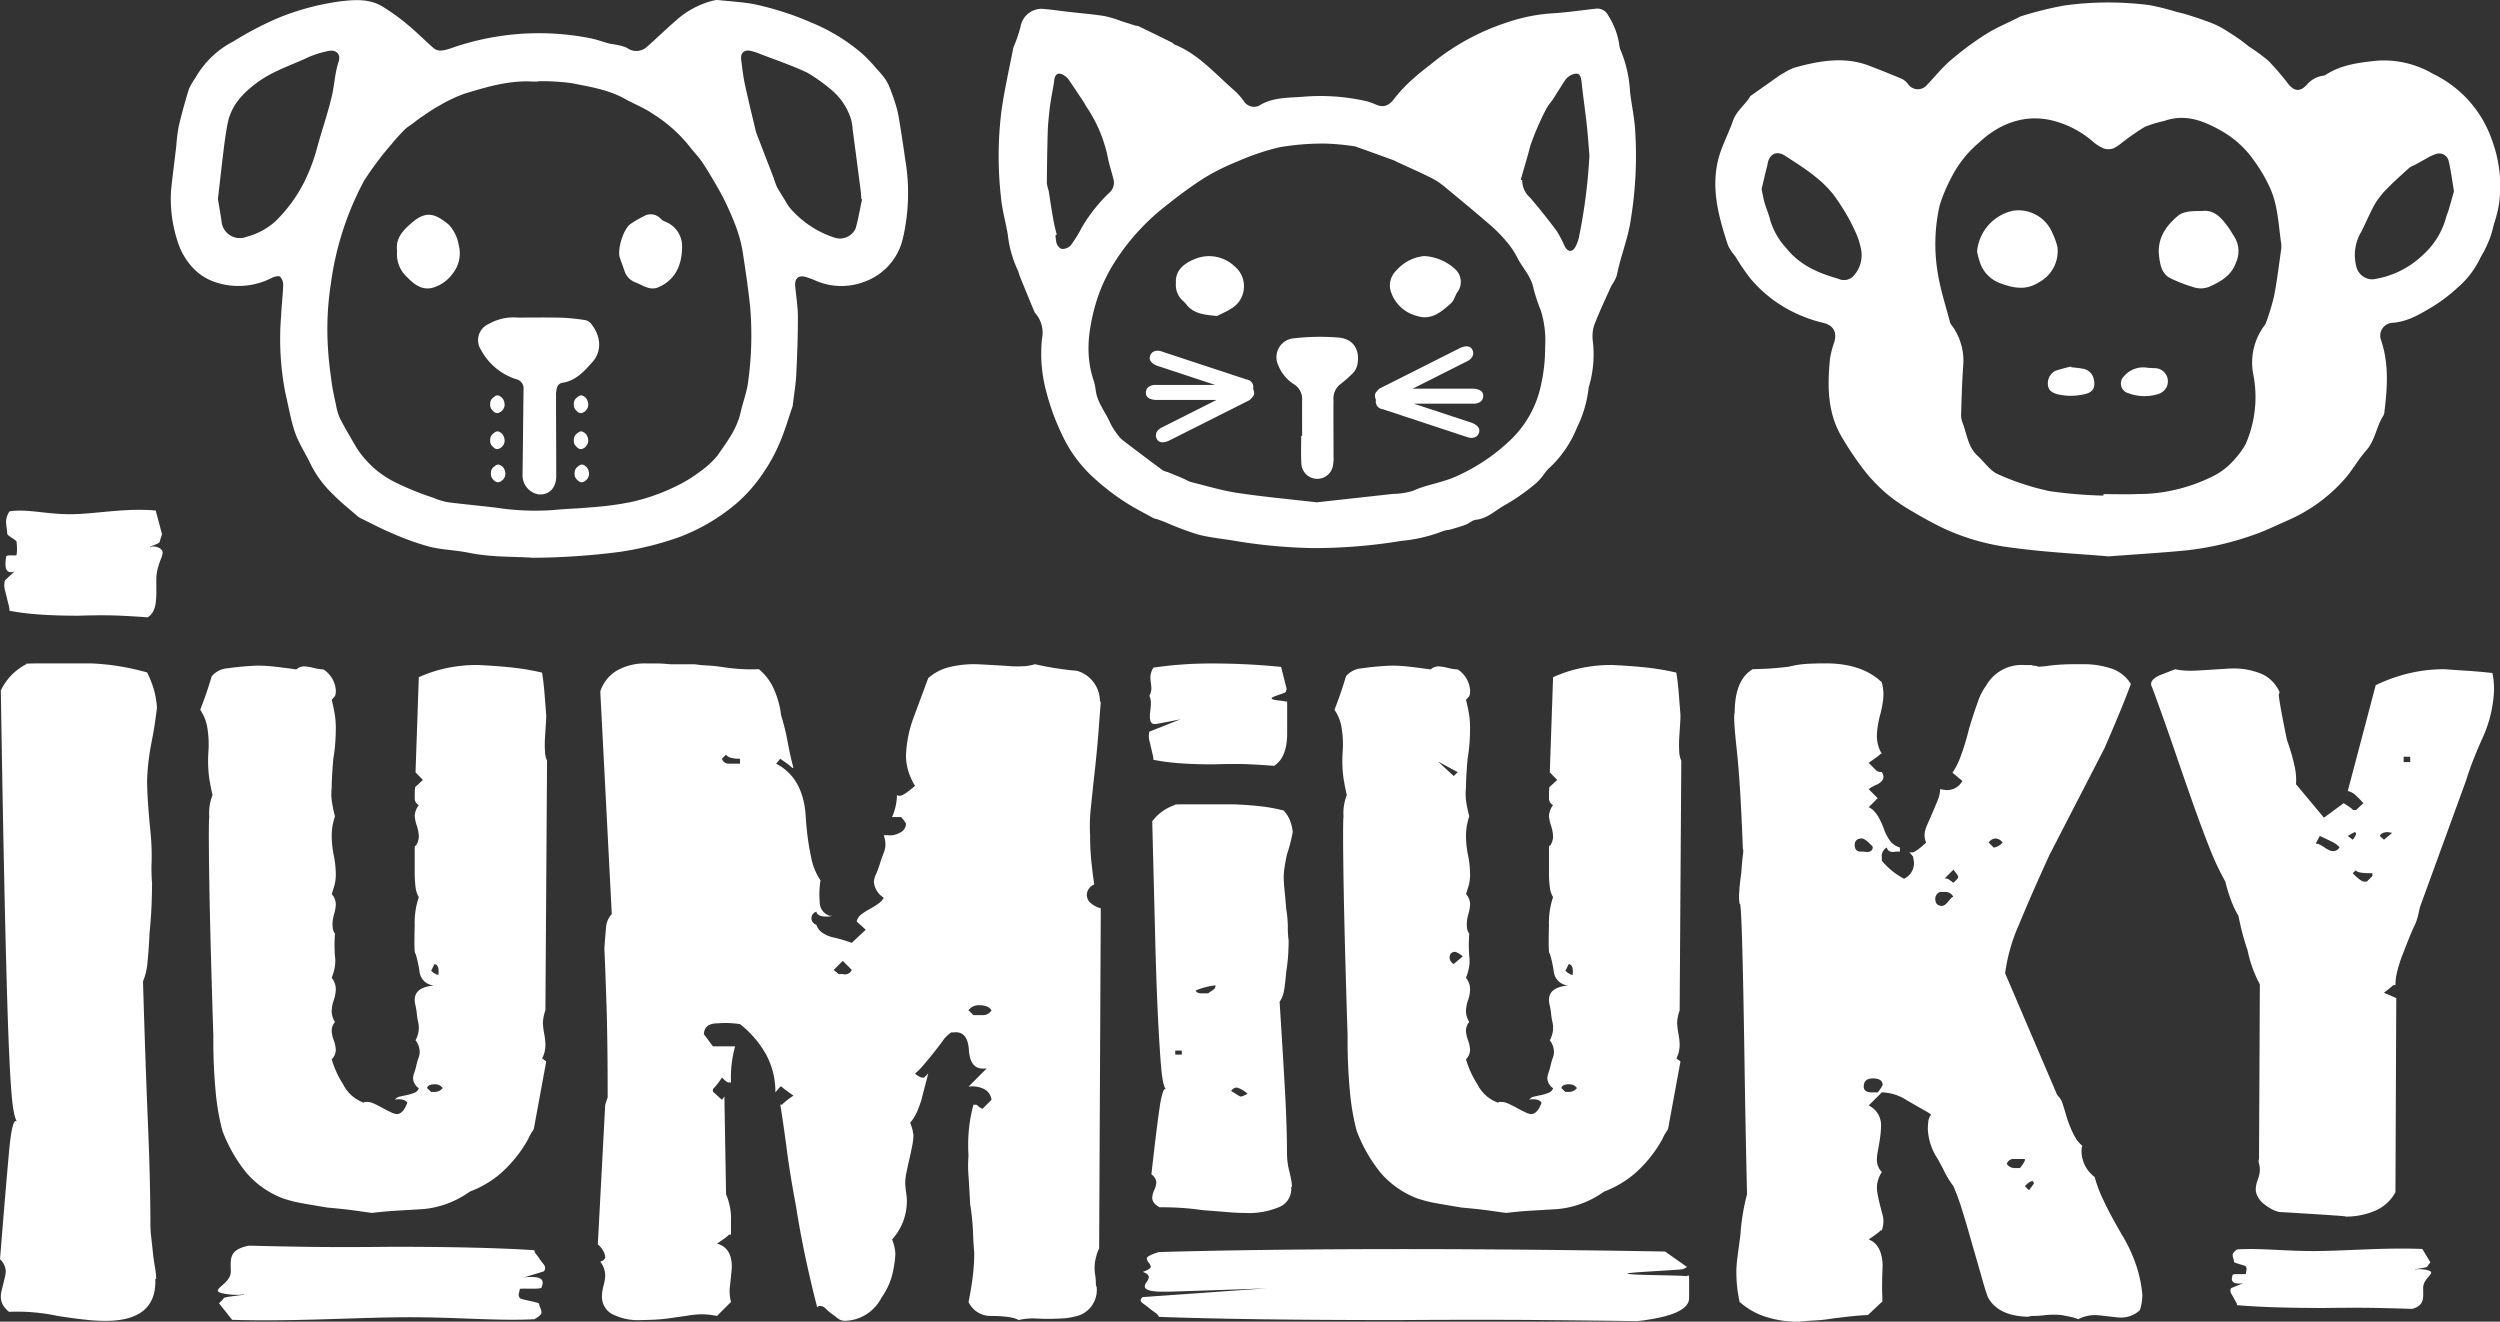
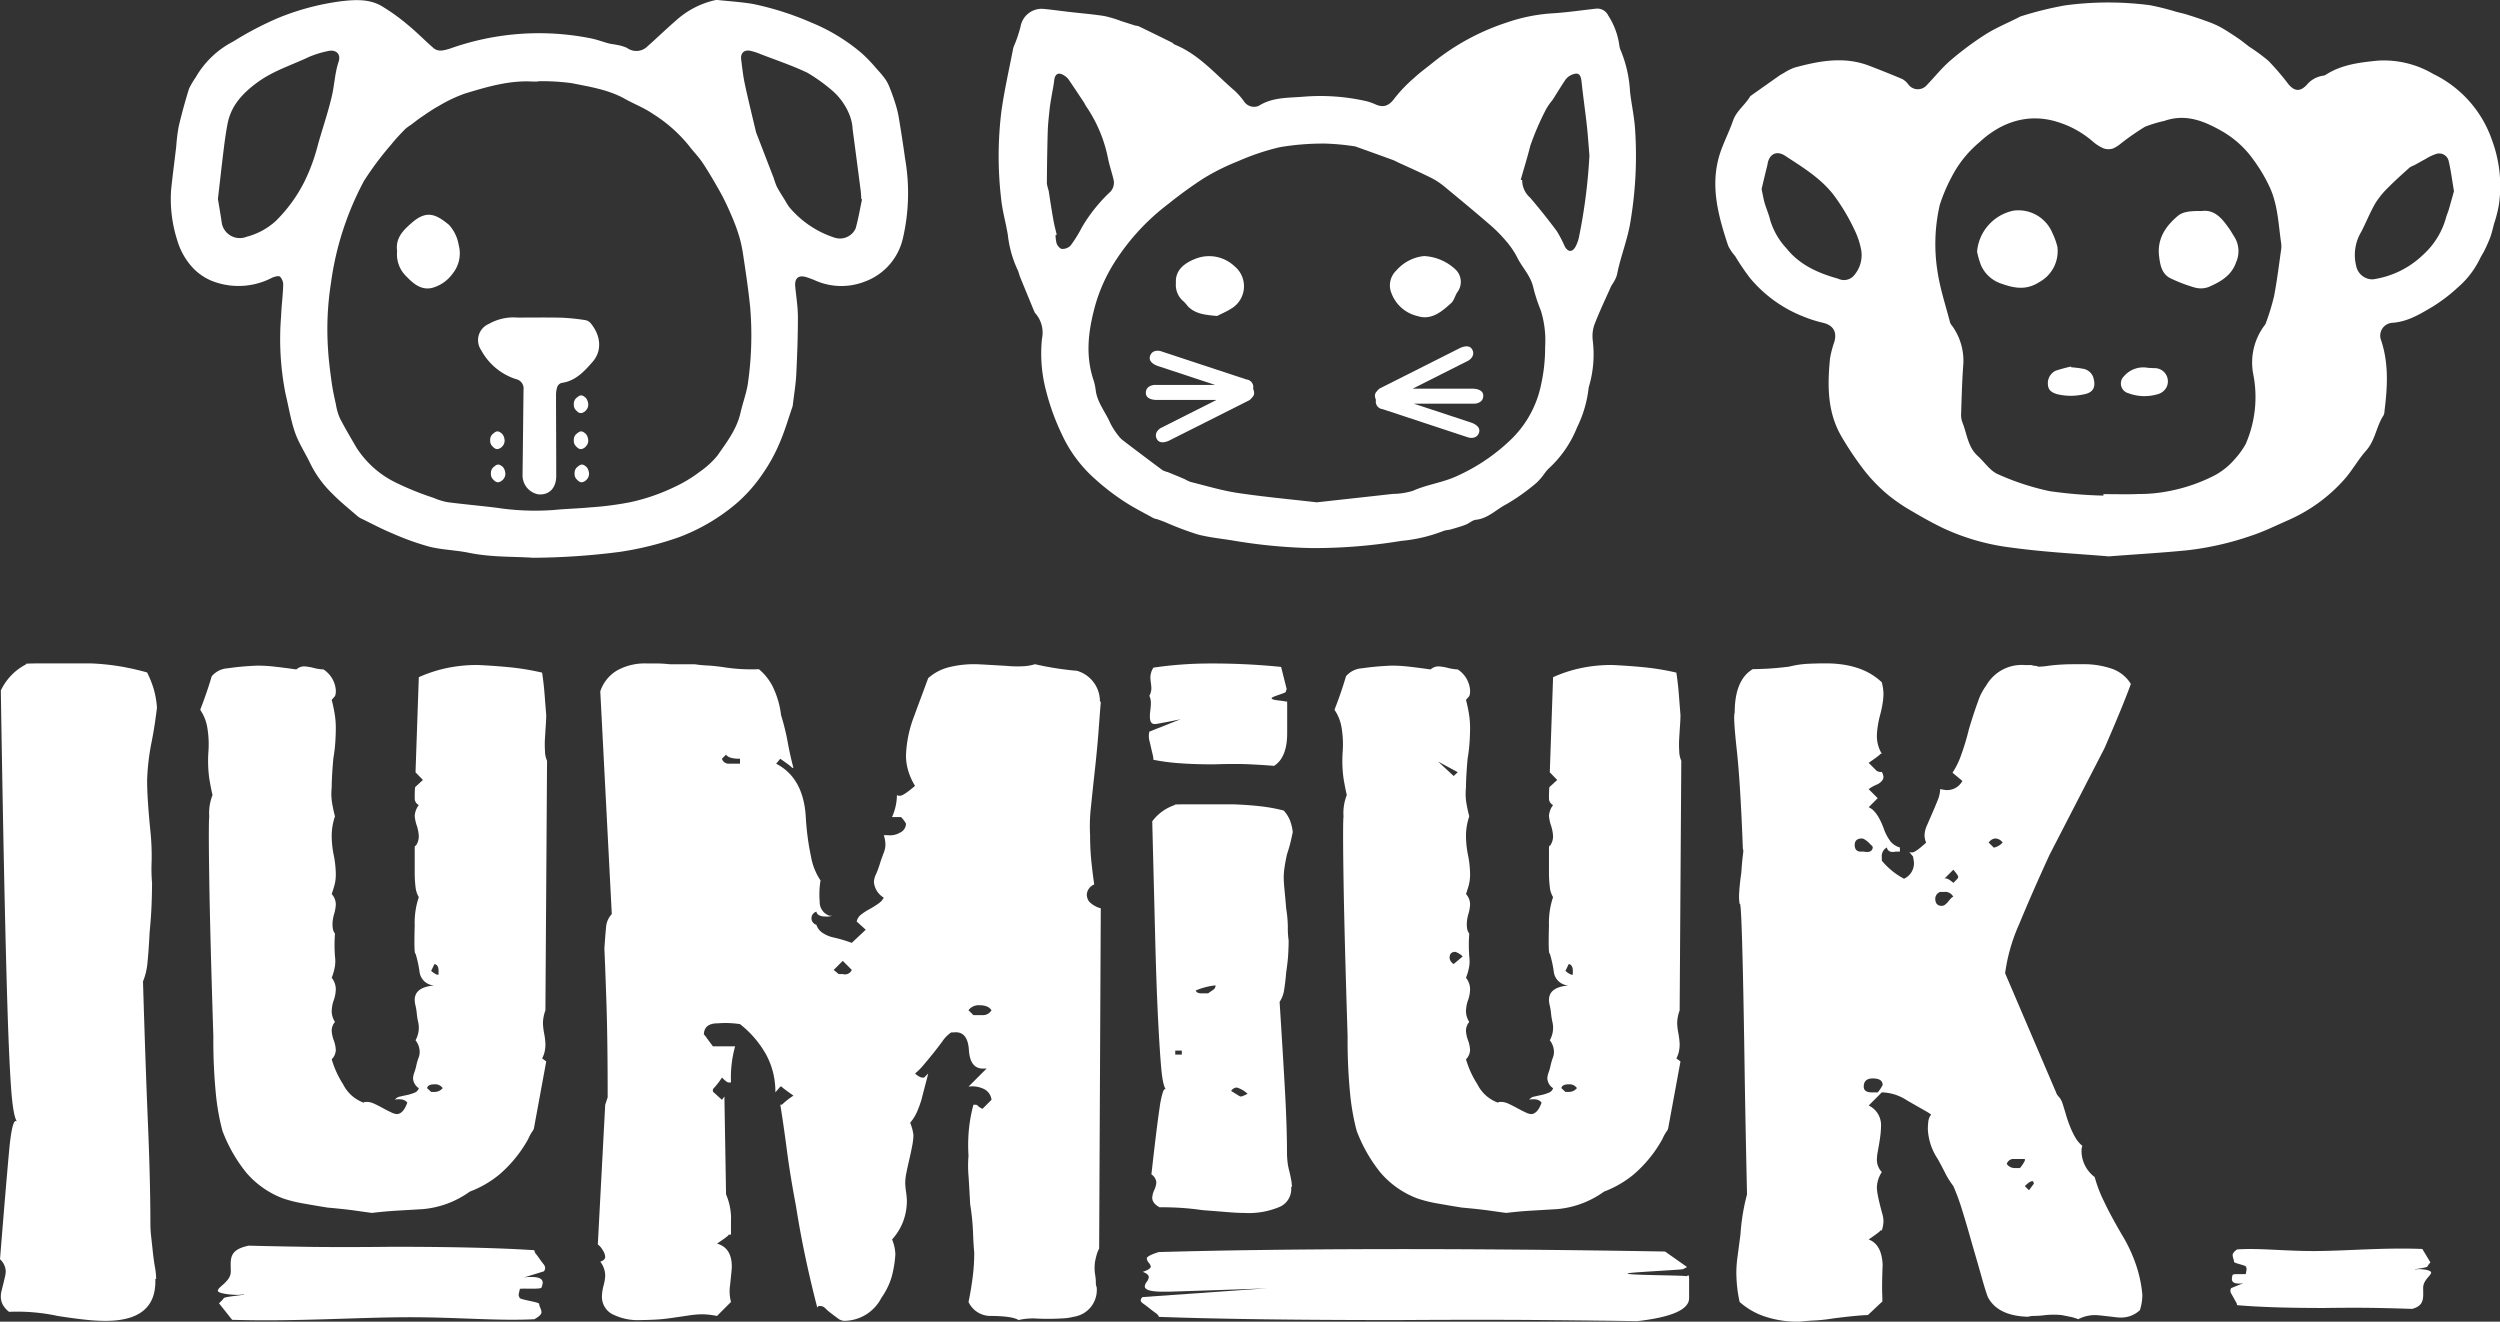
<svg xmlns="http://www.w3.org/2000/svg" width="354.75" height="187.547" viewBox="0 0 354.75 187.547">
  <rect x="0" y="0" width="354.75" height="187.547" fill="#333333" stroke="none" />
  <g id="Grupo_1370" data-name="Grupo 1370" transform="translate(-173.216 -595.784)">
    <g id="Grupo_1366" data-name="Grupo 1366" transform="translate(173.216 668.128)">
      <g id="Grupo_1354" data-name="Grupo 1354" transform="translate(0.614)">
-         <path id="Trazado_1696" data-name="Trazado 1696" d="M194.342,648.957c.055-.387,1.74-.1,1.74.678s-.893,1.878-.893,3.9c0,2.488.182,4.458-1.239,5.313q-1.312-.113-3.77-.233t-6.065,0q-3.117,0-5.534-.176a35.735,35.735,0,0,1-4.221-.525,3.281,3.281,0,0,0-.124-.816q-.123-.465-.245-.991c-.082-.35-.165-.68-.247-.991a3.034,3.034,0,0,1-.123-.7,2.811,2.811,0,0,1,.082-.817l1.394-1.282a1.011,1.011,0,0,1-.328.117h-.245c-.492,0-.738-.388-.738-1.167a8.176,8.176,0,0,1,.083-.991c.053-.425,1.491-.068,1.491-.3a5.809,5.809,0,0,0,0-1.695c.218-.387-1.327-.935-1.327-1.326a7.289,7.289,0,0,0-.082-.816,6.814,6.814,0,0,1-.082-.934,2.855,2.855,0,0,1,.492-1.4c2.567-.388,5.325.448,8.8.407s7.626-.911,11.943-.524l.9,3.382c-.056.157-.11.312-.165.468a5.82,5.82,0,0,0-.163.583C195.562,648.509,194.016,648.724,194.342,648.957Z" transform="translate(-173.622 -643.589)" fill="#fff" />
-       </g>
+         </g>
      <g id="Grupo_1355" data-name="Grupo 1355" transform="translate(0 21.795)">
        <path id="Trazado_1697" data-name="Trazado 1697" d="M195.256,745.334q.232,6.065-7.347,5.947a26.18,26.18,0,0,1-2.682-.176q-1.634-.175-3.848-.524A27.215,27.215,0,0,0,174.5,750a3.4,3.4,0,0,1-.875-.991,2.47,2.47,0,0,1-.292-1.224,3.456,3.456,0,0,1,.117-.816c.077-.31.156-.622.233-.934s.156-.64.233-.991a4.053,4.053,0,0,0,.118-.757,2.458,2.458,0,0,0-.817-1.749q.815-10.147,1.283-15.277t1.165-4.2q-.583-.7-.873-4.781t-.525-11.662q-.234-7.579-.466-18.717t-.468-26.062a8.02,8.02,0,0,1,3.615-3.732q-.468-.116,1.866-.116h7.346a33.782,33.782,0,0,1,4.374.466c1.283.233,2.467.507,3.558.817a14.751,14.751,0,0,1,.932,2.332,12.876,12.876,0,0,1,.466,2.682c-.079.624-.174,1.341-.292,2.158s-.291,1.807-.525,2.972a32.867,32.867,0,0,0-.581,5.132c0,.857.036,1.886.115,3.09s.194,2.586.351,4.14a34.8,34.8,0,0,1,.174,4.315,23.845,23.845,0,0,0,.059,3.033q0,1.165-.059,2.913t-.292,4.2q-.118,2.449-.291,4.139a9.179,9.179,0,0,1-.642,2.741q.35,11.779.7,20.115t.351,14.4a16.042,16.042,0,0,0,.115,1.749c.077.7.157,1.42.235,2.156s.176,1.439.291,2.1a9.835,9.835,0,0,1,.176,1.69Z" transform="translate(-173.216 -657.991)" fill="#fff" />
      </g>
      <g id="Grupo_1356" data-name="Grupo 1356" transform="translate(84.835 21.795)">
        <path id="Trazado_1698" data-name="Trazado 1698" d="M300.642,663.472q-.118,1.4-.292,3.789t-.525,5.657q-.35,3.146-.583,5.48a23.458,23.458,0,0,0-.117,3.965,36.245,36.245,0,0,0,.174,3.673q.177,1.693.41,3.325a1.659,1.659,0,0,0-1.05,1.4,1.7,1.7,0,0,0,.348,1.049,3.682,3.682,0,0,0,1.634.934l-.233,48.278a4.991,4.991,0,0,0-.351.875q-.118.409-.233.991a6.329,6.329,0,0,0,0,1.749,7.421,7.421,0,0,1,.118,1.165,1.6,1.6,0,0,0,.115.7,3.832,3.832,0,0,1-3.266,4.2,7.65,7.65,0,0,1-1.69.233,31.784,31.784,0,0,1-3.9,0,11.565,11.565,0,0,0-1.227.057,7.686,7.686,0,0,0-.991.176q-.933-.583-4.08-.583a3.447,3.447,0,0,1-3.031-1.984q.35-1.63.581-3.44a27.673,27.673,0,0,0,.233-3.556q-.116-1.165-.174-2.915a32.792,32.792,0,0,0-.407-3.965q-.118-2.331-.233-4.024a17.159,17.159,0,0,1,0-2.856,23.73,23.73,0,0,1,.056-3.733,22.164,22.164,0,0,1,.643-3.5h.348a.474.474,0,0,1,.292.176,2.622,2.622,0,0,0,.643.407l1.282-1.282a1.951,1.951,0,0,0-.934-1.459,3.782,3.782,0,0,0-2.331-.409l2.564-2.565h-.348q-1.986.118-2.159-2.623t-2.156-2.508h-.35a4.49,4.49,0,0,0-1.224,1.224q-.64.874-1.341,1.749t-1.4,1.69a8.126,8.126,0,0,1-1.165,1.165,2.217,2.217,0,0,0,.932.584h.351l.581-.584c-.156.625-.312,1.226-.466,1.808s-.312,1.186-.466,1.808a14.983,14.983,0,0,1-.7,1.923,6.588,6.588,0,0,1-.932,1.457,6.5,6.5,0,0,1,.466,1.749,8.491,8.491,0,0,1-.177,1.516c-.115.622-.253,1.264-.407,1.923s-.292,1.283-.407,1.866a7.585,7.585,0,0,0-.176,1.457,9.466,9.466,0,0,0,.117,1.283,9.76,9.76,0,0,1,.117,1.282,8.27,8.27,0,0,1-.524,2.916,8.056,8.056,0,0,1-1.575,2.565,6,6,0,0,1,.466,2.1,15.825,15.825,0,0,1-.524,3.207,10.074,10.074,0,0,1-1.457,2.974,5.96,5.96,0,0,1-5.248,3.266,1.554,1.554,0,0,1-.934-.35c-.312-.233-.623-.468-.932-.7a7.54,7.54,0,0,1-.817-.7,1.007,1.007,0,0,0-.7-.35h-.233c-.079,0-.157.079-.233.233q-.935-3.614-1.69-7.172t-1.342-7.288q-.817-4.313-1.282-7.871t-.934-6.473h.233a10.634,10.634,0,0,1,1.634-1.283q-.819-.581-1.283-.932c-.312-.233-.428-.351-.351-.351h-.233l-.7.817a11.064,11.064,0,0,0-1.282-5.306,14.521,14.521,0,0,0-3.732-4.374,13.594,13.594,0,0,0-3.149-.116q-1.984,0-1.982,1.633c0-.077.1.02.292.292s.525.719.991,1.341h3.148a16.592,16.592,0,0,0-.583,5.13h-.35c-.157,0-.468-.233-.934-.7A10.605,10.605,0,0,1,245.6,718.4v.35l1.282,1.167.35-.468.235,13.877a8.729,8.729,0,0,1,.7,3.848v1.866h-.35c.076,0,0,.1-.235.29s-.7.525-1.4.991q2.1.586,2.1,3.266c0,.156-.02.428-.058.817s-.1.972-.176,1.748a5.853,5.853,0,0,0-.059,1.4,7.2,7.2,0,0,0,.176,1.049l-1.982,1.984q-.583-.116-1.108-.176a10.316,10.316,0,0,0-1.109-.059,13.234,13.234,0,0,0-1.864.176q-1.167.175-2.391.349c-.816.117-1.6.2-2.332.233s-1.382.059-1.925.059a8.046,8.046,0,0,1-4.2-.875,2.787,2.787,0,0,1-1.4-2.507,6.553,6.553,0,0,1,.233-1.516,6.339,6.339,0,0,0,.233-1.4,3.251,3.251,0,0,0-.7-1.982c.466-.154.7-.389.7-.7a2,2,0,0,0-.35-.932,2.57,2.57,0,0,0-.7-.817l1.049-19.823.35-1.05q0-8.161-.174-13.352t-.292-7.754q.113-1.748.233-2.974a3.018,3.018,0,0,1,.817-1.925l-1.633-31.6a5.4,5.4,0,0,1,2.39-2.974,8.072,8.072,0,0,1,4.14-.991h1.4c.542,0,1.2.039,1.982.116h3.5a16.551,16.551,0,0,0,1.808.176q1.108.059,2.624.291a25.134,25.134,0,0,0,4.664.233,7.719,7.719,0,0,1,1.982,2.508,12.75,12.75,0,0,1,1.165,4.024,31.608,31.608,0,0,1,.934,3.789q.35,1.925.817,3.674h-.235q.232,0-1.633-1.283l-.583.7q3.848,1.984,4.2,7.464a37.17,37.17,0,0,0,.758,5.772,8.684,8.684,0,0,0,1.339,3.323,12.284,12.284,0,0,0-.117,3.031,2.027,2.027,0,0,0,1.4,1.984h.35a1.987,1.987,0,0,1-.816.116q-1.285,0-1.4-.7a.971.971,0,0,0,0,1.866,2.121,2.121,0,0,0,.816,1.108,4.561,4.561,0,0,0,1.4.642,20.744,20.744,0,0,1,2.8.817l1.982-1.866-1.283-1.167a1.651,1.651,0,0,1,.64-.991,8.675,8.675,0,0,1,1.168-.758,12.813,12.813,0,0,0,1.223-.758,2.426,2.426,0,0,0,.816-.875,2.874,2.874,0,0,1-1.4-2.214,2.732,2.732,0,0,1,.292-1.109,12.06,12.06,0,0,0,.524-1.4c.156-.505.33-1.009.525-1.516a3.676,3.676,0,0,0,.292-1.226,4.366,4.366,0,0,0-.059-.7,4.93,4.93,0,0,0-.176-.7h.584a2.728,2.728,0,0,0,1.69-.35A1.421,1.421,0,0,0,273,680.73a4.057,4.057,0,0,0-.7-.932h-1.283a7.916,7.916,0,0,0,.7-3.149.332.332,0,0,0,.233.116h.233q.465,0,2.1-1.4a8.728,8.728,0,0,1-.932-2.04,7.46,7.46,0,0,1-.351-2.275,17.116,17.116,0,0,1,1.165-5.6c.31-.855.643-1.749.991-2.683s.679-1.825.991-2.682a7,7,0,0,1,2.8-1.516,14.677,14.677,0,0,1,3.963-.466c.157,0,.584.02,1.283.059l3.033.174a15.893,15.893,0,0,0,2.332.059,6.749,6.749,0,0,0,1.749-.292q1.514.35,3.033.583c1.008.157,1.981.274,2.913.351a4.5,4.5,0,0,1,3.266,4.314Zm-51.193,8.046c-1.091,0-1.749-.194-1.982-.584l-.584.584a.991.991,0,0,0,1.05.7h1.516ZM264.025,700.2l-1.283,1.283.7.584h.584a1.039,1.039,0,0,0,1.283-.584Zm21.106,7a1.429,1.429,0,0,0-.642-.525,2.522,2.522,0,0,0-.991-.174,1.811,1.811,0,0,0-1.631.7l.7.7h1.4A1.371,1.371,0,0,0,285.132,707.2Z" transform="translate(-229.275 -657.991)" fill="#fff" />
      </g>
      <g id="Grupo_1357" data-name="Grupo 1357" transform="translate(189.365 21.998)">
        <path id="Trazado_1699" data-name="Trazado 1699" d="M347.442,665.254q0,.543-.058,1.4c-.041.578-.079,1.19-.118,1.837a15.148,15.148,0,0,0,0,1.89,3.421,3.421,0,0,0,.292,1.35l-.233,35.433a5.438,5.438,0,0,0-.351,1.836,9.915,9.915,0,0,0,.177,1.459,10.287,10.287,0,0,1,.174,1.457,4.925,4.925,0,0,1-.118,1.135,3.759,3.759,0,0,1-.348.917l.583.433-1.749,9.507a1.092,1.092,0,0,1-.233.431,7.049,7.049,0,0,0-.583,1.08,18.282,18.282,0,0,1-4.081,5.023,14.8,14.8,0,0,1-4.2,2.43,13.378,13.378,0,0,1-6.648,2.485l-3.671.216q-1.811.109-3.558.324c-.545-.071-1.324-.179-2.332-.324s-2.334-.286-3.965-.433q-1.986-.322-3.5-.593a19.03,19.03,0,0,1-2.8-.7,12.838,12.838,0,0,1-5.248-3.673,21.408,21.408,0,0,1-3.382-5.941,32.772,32.772,0,0,1-.932-5.294,77.68,77.68,0,0,1-.351-8.1q-.465-14.689-.581-22.414t0-8.8a6.924,6.924,0,0,1,.466-3.025q-.234-.971-.466-2.376a18.474,18.474,0,0,1-.118-3.782,14.218,14.218,0,0,0-.174-3.509,6.211,6.211,0,0,0-.991-2.432q.465-1.185.875-2.376t.757-2.376a3.228,3.228,0,0,1,2.275-1.135,38.417,38.417,0,0,1,4.257-.378,22.267,22.267,0,0,1,2.565.163q1.4.161,2.916.378a1.65,1.65,0,0,1,1.165-.433,7.028,7.028,0,0,1,1.283.215,6.672,6.672,0,0,0,1.4.218,3.857,3.857,0,0,1,1.749,2.916v.324a1.706,1.706,0,0,1-.115.54l-.466.539q.232.867.407,1.892a12.709,12.709,0,0,1,.174,2.106c0,.5-.02,1.117-.059,1.836a23.2,23.2,0,0,1-.289,2.485q-.118,1.3-.177,2.377c-.039.72-.056,1.3-.056,1.728a8.353,8.353,0,0,0,.056,2.214c.118.686.253,1.315.41,1.89a8.54,8.54,0,0,0-.466,2.7c0,.362.017.773.056,1.242a14.137,14.137,0,0,0,.233,1.566,13.5,13.5,0,0,1,.233,1.566q.059.7.059,1.134a5.919,5.919,0,0,1-.174,1.513c-.118.431-.253.864-.407,1.3a2.2,2.2,0,0,1,.581,1.513,5.557,5.557,0,0,1-.233,1.3,5.641,5.641,0,0,0-.233,1.4,4.126,4.126,0,0,0,.059.757,1.568,1.568,0,0,0,.292.648,21.391,21.391,0,0,0,0,3.242,4.908,4.908,0,0,1-.059,1.674,7.561,7.561,0,0,1-.407,1.35,2.613,2.613,0,0,1,.581,1.621,5.215,5.215,0,0,1-.059.648,4.421,4.421,0,0,1-.233.919,4.673,4.673,0,0,0-.233.917,5.173,5.173,0,0,0-.056.649,2.848,2.848,0,0,0,.466,1.512,1.917,1.917,0,0,0-.466,1.3,4.522,4.522,0,0,0,.289,1.3,4.658,4.658,0,0,1,.292,1.4,1.958,1.958,0,0,1-.581,1.3,13.571,13.571,0,0,0,1.631,3.565,5.222,5.222,0,0,0,2.915,2.592l.117-.109h.351a2.569,2.569,0,0,1,1.049.271c.389.18.776.378,1.167.593s.776.416,1.165.595a2.384,2.384,0,0,0,.817.271q.931,0,1.516-1.621-.468-.649-1.749-.433a1.133,1.133,0,0,1,.7-.431c.309-.071.64-.144.991-.216a5.682,5.682,0,0,0,1.049-.324.99.99,0,0,0,.642-.649,1.788,1.788,0,0,1-.816-1.4,2.5,2.5,0,0,1,.174-.81,7.871,7.871,0,0,0,.292-1.026,8.016,8.016,0,0,1,.292-1.026,2.392,2.392,0,0,0,.174-.7,2.656,2.656,0,0,0-.583-1.836,3.675,3.675,0,0,0,.466-1.946,4.325,4.325,0,0,0-.117-.755,9.82,9.82,0,0,1-.174-1.133,8.67,8.67,0,0,0-.176-1.081,3.546,3.546,0,0,1-.117-.811q0-1.834,2.8-2.052a2.212,2.212,0,0,1-2.1-1.837,16.865,16.865,0,0,0-.583-2.7q-.236.218-.117-4a11.3,11.3,0,0,1,.583-4,3.459,3.459,0,0,1-.466-1.459,16.7,16.7,0,0,1-.117-2.107v-3.025c0-.648.038-.864.117-.648a2.366,2.366,0,0,0,.466-1.4,5.76,5.76,0,0,0-.291-1.512,5.6,5.6,0,0,1-.292-1.4,2.823,2.823,0,0,1,.583-1.513,1.042,1.042,0,0,1-.583-.972c0-1.152.038-1.69.117-1.621l1.049-.972-1.049-1.081.466-13.5a19.238,19.238,0,0,1,3.733-1.243,20.692,20.692,0,0,1,4.663-.486q2.331.109,4.549.324a36.018,36.018,0,0,1,4.548.757q.232,1.514.348,3.025T347.442,665.254Zm-34.4,6.589,2.217,2.054.581-.54Zm3.5,27.656a2.786,2.786,0,0,0-1.047-.649c-.546,0-.817.289-.817.864a1.151,1.151,0,0,0,.584.864Zm16.211,18.687a1.286,1.286,0,0,0-1.165-.539c-.625,0-.973.18-1.05.539l.583.542h.468A1.474,1.474,0,0,0,332.749,718.186Zm-.584-16.635c0-.575-.194-.9-.581-.973l-.468.973a3.149,3.149,0,0,0,.816.539h.233Z" transform="translate(-298.348 -658.125)" fill="#fff" />
      </g>
      <g id="Grupo_1358" data-name="Grupo 1358" transform="translate(28.417 21.998)">
        <path id="Trazado_1700" data-name="Trazado 1700" d="M241.086,665.254q0,.543-.058,1.4c-.041.578-.077,1.19-.117,1.837a15.148,15.148,0,0,0,0,1.89,3.4,3.4,0,0,0,.292,1.35l-.233,35.433A5.4,5.4,0,0,0,240.62,709a10.064,10.064,0,0,0,.176,1.459,10.127,10.127,0,0,1,.176,1.457,5.009,5.009,0,0,1-.118,1.135,3.764,3.764,0,0,1-.35.917l.583.433-1.749,9.507a1.091,1.091,0,0,1-.233.431,7.211,7.211,0,0,0-.581,1.08,18.257,18.257,0,0,1-4.083,5.023,14.791,14.791,0,0,1-4.2,2.43,13.378,13.378,0,0,1-6.648,2.485l-3.673.216q-1.809.109-3.556.324c-.545-.071-1.324-.179-2.334-.324s-2.332-.286-3.965-.433q-1.984-.322-3.5-.593a19.1,19.1,0,0,1-2.8-.7,12.823,12.823,0,0,1-5.247-3.673,21.37,21.37,0,0,1-3.382-5.941,32.752,32.752,0,0,1-.934-5.294,77.743,77.743,0,0,1-.35-8.1q-.468-14.689-.583-22.414t0-8.8a6.947,6.947,0,0,1,.466-3.025q-.234-.971-.466-2.376a18.5,18.5,0,0,1-.117-3.782,14.294,14.294,0,0,0-.174-3.509,6.235,6.235,0,0,0-.991-2.432q.463-1.185.873-2.376t.758-2.376a3.22,3.22,0,0,1,2.273-1.135,38.451,38.451,0,0,1,4.257-.378,22.292,22.292,0,0,1,2.567.163q1.4.161,2.916.378a1.647,1.647,0,0,1,1.165-.433,7.049,7.049,0,0,1,1.283.215,6.657,6.657,0,0,0,1.4.218,3.861,3.861,0,0,1,1.749,2.916v.324a1.673,1.673,0,0,1-.117.54l-.466.539q.232.867.407,1.892a12.547,12.547,0,0,1,.176,2.106c0,.5-.02,1.117-.059,1.836a23.235,23.235,0,0,1-.291,2.485q-.118,1.3-.176,2.377c-.039.72-.057,1.3-.057,1.728a8.285,8.285,0,0,0,.057,2.214q.175,1.028.409,1.89a8.54,8.54,0,0,0-.466,2.7c0,.362.018.773.057,1.242a13.785,13.785,0,0,0,.233,1.566,13.834,13.834,0,0,1,.233,1.566q.059.7.059,1.134a5.847,5.847,0,0,1-.176,1.513c-.117.431-.253.864-.407,1.3a2.2,2.2,0,0,1,.583,1.513,5.556,5.556,0,0,1-.233,1.3,5.585,5.585,0,0,0-.235,1.4,4.129,4.129,0,0,0,.059.757,1.589,1.589,0,0,0,.292.648,21.4,21.4,0,0,0,0,3.242,4.832,4.832,0,0,1-.059,1.674,7.438,7.438,0,0,1-.407,1.35,2.615,2.615,0,0,1,.583,1.621,5.213,5.213,0,0,1-.059.648,4.519,4.519,0,0,1-.233.919,4.568,4.568,0,0,0-.233.917,5.25,5.25,0,0,0-.057.649,2.848,2.848,0,0,0,.466,1.512,1.917,1.917,0,0,0-.466,1.3,4.537,4.537,0,0,0,.291,1.3,4.658,4.658,0,0,1,.292,1.4,1.96,1.96,0,0,1-.583,1.3,13.623,13.623,0,0,0,1.631,3.565,5.222,5.222,0,0,0,2.915,2.592l.118-.109h.35a2.563,2.563,0,0,1,1.049.271c.39.18.778.378,1.167.593s.776.416,1.165.595a2.4,2.4,0,0,0,.817.271q.933,0,1.516-1.621-.468-.649-1.749-.433a1.133,1.133,0,0,1,.7-.431c.31-.071.642-.144.991-.216a5.7,5.7,0,0,0,1.05-.324.987.987,0,0,0,.64-.649,1.782,1.782,0,0,1-.814-1.4,2.455,2.455,0,0,1,.174-.81,8.369,8.369,0,0,0,.292-1.026,7.554,7.554,0,0,1,.292-1.026,2.442,2.442,0,0,0,.174-.7,2.657,2.657,0,0,0-.584-1.836,3.662,3.662,0,0,0,.466-1.946,4.43,4.43,0,0,0-.115-.755,9.205,9.205,0,0,1-.174-1.133,8.663,8.663,0,0,0-.177-1.081,3.53,3.53,0,0,1-.115-.811q0-1.834,2.8-2.052a2.209,2.209,0,0,1-2.1-1.837,16.758,16.758,0,0,0-.584-2.7q-.234.218-.115-4a11.337,11.337,0,0,1,.581-4,3.48,3.48,0,0,1-.466-1.459,16.717,16.717,0,0,1-.115-2.107v-3.025c0-.648.036-.864.115-.648a2.356,2.356,0,0,0,.466-1.4,5.807,5.807,0,0,0-.289-1.512,5.533,5.533,0,0,1-.292-1.4,2.831,2.831,0,0,1,.581-1.513,1.044,1.044,0,0,1-.581-.972c0-1.152.036-1.69.115-1.621l1.05-.972-1.05-1.081.466-13.5a19.308,19.308,0,0,1,3.733-1.243,20.706,20.706,0,0,1,4.664-.486q2.329.109,4.548.324a35.927,35.927,0,0,1,4.548.757q.234,1.514.35,3.025T241.086,665.254Zm-14.693,52.932a1.285,1.285,0,0,0-1.165-.539q-.935,0-1.05.539l.583.542h.468A1.472,1.472,0,0,0,226.393,718.186Zm-.583-16.635c0-.575-.194-.9-.583-.973l-.468.973a3.116,3.116,0,0,0,.817.539h.233Z" transform="translate(-191.994 -658.125)" fill="#fff" />
      </g>
      <g id="Grupo_1359" data-name="Grupo 1359" transform="translate(163.018 21.801)">
        <path id="Trazado_1701" data-name="Trazado 1701" d="M300.5,663.455c.047-.36.071-.179.071.539v3.889q0,3.459-1.863,4.646-1.146-.107-3.294-.216t-5.3,0q-2.724,0-4.837-.162a29.9,29.9,0,0,1-3.688-.487,3.153,3.153,0,0,0-.109-.755c-.071-.288-.142-.595-.215-.919s-.142-.63-.213-.919a2.9,2.9,0,0,1-.109-.648,2.712,2.712,0,0,1,.073-.757l4.476-1.774c-.144.073-3.5.695-3.546.695h-.215q-.645,0-.645-1.081a8.133,8.133,0,0,1,.073-.919,8.389,8.389,0,0,0,.071-.919,2.415,2.415,0,0,0-.215-1.081,2.277,2.277,0,0,0,.286-1.081,6.983,6.983,0,0,0-.071-.755,6.771,6.771,0,0,1-.071-.864,2.739,2.739,0,0,1,.43-1.3A55.2,55.2,0,0,1,289.5,658a96.683,96.683,0,0,1,10.209.486l.788,3.133c-.048.145-.1.289-.144.433s-1.937.643-1.984.858C298.272,663.271,300.209,663.239,300.5,663.455Z" transform="translate(-280.938 -657.995)" fill="#fff" />
      </g>
      <g id="Grupo_1360" data-name="Grupo 1360" transform="translate(161.874 104.906)">
        <path id="Trazado_1702" data-name="Trazado 1702" d="M357.708,716.75c.186-.253.283-.126.283.38v2.736q0,2.431-7.383,3.267-4.547-.075-13.061-.153t-21.014,0q-10.794,0-19.169-.114t-14.623-.342c0-.151-.144-.328-.427-.531s-.568-.419-.852-.646-.568-.443-.852-.646-.427-.354-.427-.456a.553.553,0,0,1,.284-.533l17.745-1.249c-.571.051-13.867.489-14.054.489h-.85c-1.7,0-2.557-.253-2.557-.76a1.313,1.313,0,0,1,.286-.646,1.336,1.336,0,0,0,.284-.645q0-.456-.854-.761c.757-.253,1.138-.506,1.138-.76a1.236,1.236,0,0,0-.285-.531,1.142,1.142,0,0,1-.284-.608q0-.379,1.7-.913,13.343-.379,31.377-.416t40.466.34l3.125,2.2-.568.3c-.191.1-7.68.452-7.866.605C348.893,716.622,356.573,716.6,357.708,716.75Z" transform="translate(-280.182 -712.911)" fill="#fff" />
      </g>
      <g id="Grupo_1361" data-name="Grupo 1361" transform="translate(163.386 41.789)">
        <path id="Trazado_1703" data-name="Trazado 1703" d="M301.006,725.484a2.762,2.762,0,0,1-1.575,2.819,11.286,11.286,0,0,1-5.073.885c-.623,0-1.418-.041-2.39-.121s-2.156-.172-3.558-.281a38.9,38.9,0,0,0-6.064-.4q-1.049-.563-1.049-1.37a3,3,0,0,1,.291-1.087,2.972,2.972,0,0,0,.292-1.088,1.534,1.534,0,0,0-.7-1.127q.35-3.139.64-5.516t.525-3.947a12.9,12.9,0,0,1,.466-2.214c.156-.43.31-.537.469-.322q-.47-.484-.7-3.021t-.466-7.249q-.234-4.71-.407-11.637t-.409-16.188a6.5,6.5,0,0,1,3.264-2.335q-.468-.079,1.516-.08h6.763q2.1.079,3.848.281a23.068,23.068,0,0,1,3.266.6,4.691,4.691,0,0,1,.876,1.37,6.816,6.816,0,0,1,.407,1.692c-.079.375-.174.819-.292,1.327s-.292,1.115-.525,1.813c-.156.7-.272,1.317-.348,1.852a9.694,9.694,0,0,0-.118,1.37c0,.483.039,1.115.118,1.893s.154,1.651.233,2.617a16.781,16.781,0,0,1,.233,2.618,12.263,12.263,0,0,0,.115,1.892q0,.726-.058,1.852t-.291,2.657c-.079.967-.177,1.8-.292,2.5a3.975,3.975,0,0,1-.643,1.692q.468,7.33.758,12.523t.292,8.98c0,.269.02.617.059,1.047a8.449,8.449,0,0,0,.233,1.329c.118.457.213.9.292,1.329a6.4,6.4,0,0,1,.117,1.047Zm-15.51-19.33h-.934v.564h.934Zm4.782-9.261a9.714,9.714,0,0,0-2.8.726q.116.481,1.165.4h.584l.7-.484a.686.686,0,0,0,.351-.563Zm4.548,15.383a3.966,3.966,0,0,0-1.516-.885,1,1,0,0,0-.816.483l1.165.725.233.08A4.772,4.772,0,0,0,294.825,712.276Z" transform="translate(-281.181 -671.203)" fill="#fff" />
      </g>
      <g id="Grupo_1362" data-name="Grupo 1362" transform="translate(246.086 21.791)">
        <path id="Trazado_1704" data-name="Trazado 1704" d="M393.741,747.551a6.961,6.961,0,0,1-.35,2.215,3.9,3.9,0,0,1-2.682,1.05,6.622,6.622,0,0,1-.817-.059c-.312-.038-.64-.077-.991-.117l-1.05-.116a8.431,8.431,0,0,0-.873-.059,5.165,5.165,0,0,0-2.332.584,6.617,6.617,0,0,0-1.167-.349l-1.167-.235a11.871,11.871,0,0,0-2.331,0,13.279,13.279,0,0,1-1.634.118,2.6,2.6,0,0,0-.816.117q-4.317-.116-5.714-2.8-.35-.931-.873-2.8t-1.342-4.666q-.815-2.912-1.457-4.955a30.215,30.215,0,0,0-1.224-3.325,11.978,11.978,0,0,1-1.167-1.866c-.312-.62-.66-1.282-1.05-1.981a8.367,8.367,0,0,1-1.4-4.2,10.139,10.139,0,0,1,.059-1.049,2.055,2.055,0,0,1,.407-1.05,7.679,7.679,0,0,0-.932-.583l-2.449-1.4a6.83,6.83,0,0,0-3.615-1.167l-1.866,1.866a3.078,3.078,0,0,1,1.748,3.031c0,.233-.02.545-.056.934s-.1.816-.177,1.282-.156.916-.233,1.342a6,6,0,0,0-.115.991,2.521,2.521,0,0,0,.7,1.865,4.19,4.19,0,0,0-.7,2.1,6.33,6.33,0,0,0,.115,1.108c.077.43.177.875.292,1.342s.233.914.351,1.341a4.154,4.154,0,0,1,.174.991,4.2,4.2,0,0,1-.059.7,4.718,4.718,0,0,1-.174.7h-.233q.232,0-1.633,1.283,1.864.7,1.981,3.615-.116,2.915-.056,4.2c.036.856.018,1.206-.059,1.049l-1.982,1.866c-.389,0-.991.041-1.807.118s-1.848.194-3.092.35a22.19,22.19,0,0,1-2.622.291c-.817.041-1.536.1-2.158.176a14.807,14.807,0,0,1-5.015-.758,10.232,10.232,0,0,1-3.5-2.041,19.021,19.021,0,0,1-.35-2.1,20.194,20.194,0,0,1-.117-2.214,17.489,17.489,0,0,1,.174-2.158c.118-.893.253-1.925.409-3.09a29.742,29.742,0,0,1,.932-5.714q-.234-10.376-.35-18.251t-.233-13.118q-.118-5.248-.233-7.756t-.233-2.04a7.189,7.189,0,0,1-.059-1.692c.039-.737.135-1.651.292-2.739q.113-1.632.233-2.567t0-.7q-.35-9.445-.875-14.227t-.291-5.247q0-4.665,2.565-6.182.581,0,1.864-.057c.857-.039,1.943-.135,3.266-.292a13.569,13.569,0,0,1,2.624-.407c.817-.039,1.534-.059,2.156-.059q5.48-.116,8.4,2.682.116.467.174.875a6.168,6.168,0,0,1,.059.875,8.526,8.526,0,0,1-.118,1.224,15.557,15.557,0,0,1-.348,1.633,14.215,14.215,0,0,0-.351,1.69,9.736,9.736,0,0,0-.115,1.283,4.893,4.893,0,0,0,.7,2.565h-.233q.232,0-1.633,1.283c.309.312.622.623.934.934a.968.968,0,0,0,.932.35,1.8,1.8,0,0,1,.233.7c0,.39-.274.74-.817,1.049a5.278,5.278,0,0,0-1.282.7l1.282,1.282-1.282,1.283q1.165.468,2.1,2.916a6.649,6.649,0,0,0,.991,1.923,2.627,2.627,0,0,0,1.341.875v.583h-.583c-.7.157-1.129-.038-1.283-.583a1.409,1.409,0,0,0-.7,1.4v.468a10.39,10.39,0,0,0,3.148,2.565,2.409,2.409,0,0,0,1.4-2.449l-.117-.7-.583-.7a.331.331,0,0,0,.233.116h.233q.465,0,1.982-1.4a1.988,1.988,0,0,1-.174-.524,2.542,2.542,0,0,1-.059-.525,3.665,3.665,0,0,1,.35-1.4q.352-.817.757-1.749t.758-1.808a4.3,4.3,0,0,0,.351-1.574l.7.116a2.431,2.431,0,0,0,2.449-1.283l-1.4-1.165a10.861,10.861,0,0,0,1.165-2.332,33.8,33.8,0,0,0,1.167-3.848q.7-2.333,1.283-3.907a8.038,8.038,0,0,1,1.165-2.275,5.8,5.8,0,0,1,5.481-2.915H378a1.875,1.875,0,0,0,.581.117.488.488,0,0,1,.351.116,9.988,9.988,0,0,0,1.4-.116q.815-.114,1.749-.174c.62-.039,1.224-.059,1.808-.059h1.341a12.245,12.245,0,0,1,4.2.642,5.137,5.137,0,0,1,2.682,2.156q-1.049,2.917-3.732,9.1l-7.813,15.159q-2.565,5.6-4.315,9.855a25.077,25.077,0,0,0-1.982,6.939l7.232,16.908a1.581,1.581,0,0,0,.407.641,2.614,2.614,0,0,1,.525.991c.154.466.309.973.466,1.515a17.315,17.315,0,0,0,.583,1.692,11.64,11.64,0,0,0,.758,1.574,4.129,4.129,0,0,0,.991,1.167,1.867,1.867,0,0,0-.117.466v.466a4.661,4.661,0,0,0,1.866,3.5,18.873,18.873,0,0,0,1.283,3.381q.931,1.984,2.564,4.782a21.571,21.571,0,0,1,2.158,4.723A18.305,18.305,0,0,1,393.741,747.551Zm-38.249-63.437a.49.49,0,0,0-.174-.292c-.118-.116-.254-.251-.409-.409a2.837,2.837,0,0,0-.525-.407,1.02,1.02,0,0,0-.409-.176q-1.049,0-1.049.932,0,.819.7.934h.583Q355.373,684.933,355.492,684.114Zm1.4,33.7q0-.931-1.4-.932c-.855,0-1.283.391-1.283,1.165,0,.546.389.817,1.168.817h.814A5,5,0,0,0,356.89,717.814Zm10.03-26.7a1.3,1.3,0,0,0-1.282-.7h-.584a1.051,1.051,0,0,0-.7.932c0,.7.309,1.05.932,1.05a.779.779,0,0,0,.466-.176,2.658,2.658,0,0,0,.466-.466,5.594,5.594,0,0,1,.41-.466A.476.476,0,0,1,366.92,691.11Zm.7-2.8c0-.154-.233-.505-.7-1.05l-1.282,1.283c.233-.154.658.039,1.282.584l.583-.584Zm6.3-4.9a1.344,1.344,0,0,0-1.05-.583,1.261,1.261,0,0,0-.932.583l.7.7h.115A2.421,2.421,0,0,0,373.918,683.413Zm3.148,44.9h-1.516a.99.99,0,0,0-1.05.7,1.332,1.332,0,0,0,1.05.583h.817a5.1,5.1,0,0,0,.7-1.049Zm1.167,3.148h-.118q-.35,0-1.049.7l.583.584.7-.934Z" transform="translate(-335.829 -657.988)" fill="#fff" />
      </g>
      <g id="Grupo_1363" data-name="Grupo 1363" transform="translate(305.241 22.508)">
-         <path id="Trazado_1705" data-name="Trazado 1705" d="M423.583,661.487a18.172,18.172,0,0,1-1.515,6.59q-.7,1.512-1.341,3.133t-1.108,3.133l-6.531,17.931c-.077.289-.156.631-.233,1.026a8.268,8.268,0,0,1-.466,1.459q-.465.971-.875,2t-.873,2.215a19.526,19.526,0,0,0-.758,2.321,8.4,8.4,0,0,0-.292,2.107h-.351c.077,0-.348.362-1.28,1.08l1.748.757-.117,27.546a5.9,5.9,0,0,1-2.8,2.592,10.438,10.438,0,0,1-4.429.864q.813,0-1.457-.162t-7.756-.486a3.784,3.784,0,0,1-1.167-.433,7.108,7.108,0,0,1-1.106-.755,3.208,3.208,0,0,1-.817-.973,2.24,2.24,0,0,1-.292-1.08,4.143,4.143,0,0,1,.292-1.35,4.2,4.2,0,0,0,.292-1.35,3.172,3.172,0,0,0-.118-.919,1.088,1.088,0,0,1,0-.7l.118-24.738a17.955,17.955,0,0,1-1.749-4.861,34.491,34.491,0,0,1-1.283-4.861,13.355,13.355,0,0,1-.934-1.892,22.308,22.308,0,0,1-.932-2.971,38.229,38.229,0,0,1-2.274-4.861q-1.11-2.808-2.332-6.265t-2.623-7.562q-1.4-4.1-3.151-8.857-.583-.972,1.05-1.728l2.216-.864a7.859,7.859,0,0,0,1.05.162c.387.036.738.053,1.049.053.389,0,.876-.017,1.457-.053l1.749-.107c.584-.036,1.146-.071,1.692-.109s1.009-.054,1.4-.054a10.233,10.233,0,0,1,4.081.866,5.1,5.1,0,0,1,2.332,2.483l-.117.433c.076.648.213,1.5.407,2.538s.446,2.323.758,3.835a28.288,28.288,0,0,1,1.05,3.565,8.8,8.8,0,0,1,.233,2.7l3.963,4.753,2.8-2.052c.466.289.817.524,1.05.7s.309.271.233.271h.466l1.049-.973a14.173,14.173,0,0,0-1.049-1.081,2.416,2.416,0,0,0-1.165-.648l3.963-15.015a22.973,22.973,0,0,1,4.666-1.675,21.723,21.723,0,0,1,5.13-.593q1.4.109,3.09.215t3.673.325a10.661,10.661,0,0,1,.177,1.134C423.563,660.641,423.583,661.056,423.583,661.487Zm-21.922,22.361a3.339,3.339,0,0,0-1.108-.81q-.76-.377-1.69-.811l-.584,1.08a1.469,1.469,0,0,1,.584.162,3.605,3.605,0,0,1,.64.378,3.541,3.541,0,0,0,.643.378,1.458,1.458,0,0,0,.581.162A1.066,1.066,0,0,0,401.661,683.848Zm2.332-2.052-.233-.107-.932.539.7.54a3,3,0,0,0,.466-.755Zm2.332,5.725h-.233c-1.321,0-2.023-.144-2.1-.433l-.466.433c.775.793,1.321,1.188,1.633,1.188h.292c.115,0,.174-.035.174-.107.466-.433.7-.684.7-.757Zm2.215-5.832q-.933,0-1.165.539l.584.54,1.165-.972Zm3.149-10.695h-.934v.755h.934Z" transform="translate(-374.919 -658.462)" fill="#fff" />
-       </g>
+         </g>
      <g id="Grupo_1364" data-name="Grupo 1364" transform="translate(30.908 104.414)">
        <path id="Trazado_1706" data-name="Trazado 1706" d="M197.237,719.449c-.112.269-3.6.068-3.6-.471s1.845-1.3,1.845-2.706c0-1.727-.374-3.095,2.562-3.688q2.715.079,7.8.162t12.542,0q6.444,0,11.442.121t8.729.365a.976.976,0,0,0,.254.566c.169.216.339.445.508.688s.339.471.508.689a.961.961,0,0,1,.254.484.768.768,0,0,1-.169.568l-2.883.89a5.438,5.438,0,0,1,.679-.082h.508c1.015,0,1.525.269,1.525.81a2.076,2.076,0,0,1-.171.689c-.11.3-3.084.048-3.084.21,0,.322-.339.959,0,1.176-.451.269,2.745.649,2.745.92a1.861,1.861,0,0,0,.169.566,1.785,1.785,0,0,1,.169.648q0,.4-1.015.972c-5.31.269-11.012-.31-18.19-.283s-15.764.633-24.693.365l-1.864-2.347c.113-.11.229-.218.339-.325a2.485,2.485,0,0,0,.339-.4C194.714,719.761,197.915,719.611,197.237,719.449Z" transform="translate(-193.64 -712.585)" fill="#fff" />
      </g>
      <g id="Grupo_1365" data-name="Grupo 1365" transform="translate(316.507 104.836)">
        <path id="Trazado_1707" data-name="Trazado 1707" d="M408.633,715.872c.068-.218,2.2-.054,2.2.381s-1.13,1.052-1.13,2.184c0,1.4.23,2.5-1.571,2.98q-1.664-.064-4.781-.13t-7.691,0q-3.95,0-7.014-.1t-5.353-.3a.922.922,0,0,0-.156-.457c-.1-.174-.207-.36-.312-.555s-.207-.381-.312-.557a.9.9,0,0,1-.156-.392.755.755,0,0,1,.1-.457l1.766-.719a2.538,2.538,0,0,1-.416.065h-.31c-.623,0-.937-.216-.937-.654a2.17,2.17,0,0,1,.1-.555c.07-.239,1.892-.039,1.892-.17,0-.262.209-.775,0-.95.277-.216-1.683-.524-1.683-.743a1.879,1.879,0,0,0-.1-.457,1.835,1.835,0,0,1-.1-.524c0-.218.209-.478.623-.784,3.255-.218,6.752.25,11.153.229s9.666-.511,15.139-.293l1.144,1.895c-.07.089-.141.176-.209.262a2.078,2.078,0,0,0-.207.327C410.179,715.621,408.218,715.742,408.633,715.872Z" transform="translate(-382.363 -712.864)" fill="#fff" />
      </g>
    </g>
    <g id="Grupo_1369" data-name="Grupo 1369" transform="translate(197.429 595.784)">
      <path id="Trazado_1708" data-name="Trazado 1708" d="M389.886,674.612c-4.233-.362-9.012-.586-13.733-1.236a32.153,32.153,0,0,1-9.722-2.748c-1.447-.7-2.865-1.477-4.248-2.3a25.957,25.957,0,0,1-3.5-2.344,23.122,23.122,0,0,1-3.326-3.363,44.355,44.355,0,0,1-3.41-5.041c-2-3.432-1.988-7.215-1.619-11.016a13.608,13.608,0,0,1,.614-2.376c.428-1.491-.2-2.435-1.737-2.754a17.644,17.644,0,0,1-2.477-.787,18.741,18.741,0,0,1-7.736-5.519,32.413,32.413,0,0,1-2.123-3.127,6.873,6.873,0,0,1-.993-1.474c-1.329-4.033-2.491-8.125-1.36-12.4.483-1.825,1.427-3.523,2.044-5.319.483-1.4,1.7-2.229,2.418-3.434a.385.385,0,0,1,.1-.11q2.041-1.446,4.084-2.887a5.416,5.416,0,0,1,.577-.334,7.926,7.926,0,0,1,1.519-.778c3.535-.966,7.091-1.646,10.686-.256,1.565.607,3.128,1.223,4.672,1.881a2.75,2.75,0,0,1,.819.743,1.68,1.68,0,0,0,2.66.076c1.115-1.156,2.122-2.435,3.335-3.473a43.561,43.561,0,0,1,4.944-3.679c1.472-.935,3.111-1.61,4.678-2.4a2.141,2.141,0,0,1,.4-.191,50.033,50.033,0,0,1,6.189-1.534,45.835,45.835,0,0,1,12.06-.035,35.194,35.194,0,0,1,3.752.937c.528.136,1.062.253,1.581.415.87.272,1.737.554,2.592.869a14.531,14.531,0,0,1,2.049.864c.908.5,1.775,1.087,2.638,1.668.534.359,1.021.784,1.542,1.165a26.261,26.261,0,0,1,2.685,1.976,37.2,37.2,0,0,1,2.538,2.921c.1.113.176.241.271.356.869,1.058,1.668,1.15,2.609.16a3.722,3.722,0,0,1,2.409-1.333.637.637,0,0,0,.277-.1c2.244-1.466,4.829-1.772,7.387-2.025a13.766,13.766,0,0,1,7.907,1.892,16.314,16.314,0,0,1,8.344,9.425,18.66,18.66,0,0,1,.984,9,17.3,17.3,0,0,1-.7,2.8c-.169.646-.313,1.3-.539,1.928a19.774,19.774,0,0,1-.829,1.883c-.2.419-.474.805-.669,1.227a12.652,12.652,0,0,1-3.176,4.08,22.884,22.884,0,0,1-3.419,2.615c-1.8,1.071-3.6,2.2-5.808,2.347a1.826,1.826,0,0,0-1.584,2.509c1.1,3.31.888,6.663.468,10.035a1.4,1.4,0,0,1-.127.578c-1.034,1.566-1.168,3.549-2.479,5.015-1.133,1.271-1.958,2.816-3.093,4.088a22.951,22.951,0,0,1-7.995,5.8c-1.725.755-3.423,1.6-5.206,2.185A42.426,42.426,0,0,1,401,673.75C397.483,674.1,393.957,674.3,389.886,674.612Zm-.76-8.623.008-.209c1.666,0,3.335.051,5-.017a21.664,21.664,0,0,0,4.373-.43,23.955,23.955,0,0,0,6.374-2.2,9.866,9.866,0,0,0,2.868-2.3,11.5,11.5,0,0,0,1.563-2.154,16.659,16.659,0,0,0,1.09-9.853,8.77,8.77,0,0,1,1.618-7.029,1.3,1.3,0,0,0,.2-.4,33.85,33.85,0,0,0,1.121-3.694c.421-2.193.69-4.414,1.006-6.627a3.453,3.453,0,0,0-.006-.967c-.38-2.614-.451-5.263-1.559-7.766a22.639,22.639,0,0,0-2.364-4.006,13.971,13.971,0,0,0-4.363-4c-2.574-1.48-5.216-2.594-8.273-1.521a18.553,18.553,0,0,0-2.76.834,35.961,35.961,0,0,0-3.349,2.323,4.783,4.783,0,0,1-1.185.76,2.13,2.13,0,0,1-1.332-.015,5.75,5.75,0,0,1-1.56-1,13.875,13.875,0,0,0-4.982-2.751c-4.339-1.368-8.2.192-11.049,2.853a15.873,15.873,0,0,0-3.982,4.968,23.829,23.829,0,0,0-1.678,3.956,24.812,24.812,0,0,0-.3,9.563c.374,2.412,1.155,4.762,1.768,7.135a1.729,1.729,0,0,0,.318.5,8.471,8.471,0,0,1,1.535,5.695c-.163,2.278-.219,4.564-.294,6.848a3,3,0,0,0,.207,1.168c.636,1.613.76,3.459,2.172,4.726.955.858,1.728,2.087,2.836,2.568a36.3,36.3,0,0,0,7.34,2.409A63.644,63.644,0,0,0,389.127,665.989Zm49.746-43.2c-.262-1.542-.428-2.9-.738-4.215a1.383,1.383,0,0,0-1.846-1.049,6.735,6.735,0,0,0-1.391.666c-.564.3-1.115.62-1.675.926a3.293,3.293,0,0,0-.658.328c-1.021.925-2.057,1.84-3.021,2.822a11.662,11.662,0,0,0-1.825,2.232c-.754,1.3-1.312,2.718-2.005,4.059a6.418,6.418,0,0,0-.71,4.876,2.36,2.36,0,0,0,2.344,1.87,12.887,12.887,0,0,0,7.123-3.469,11.078,11.078,0,0,0,3.278-5.3c.092-.36.259-.7.363-1.056C438.385,624.549,438.643,623.609,438.873,622.789Zm-98.248-.306c.151.714.25,1.35.425,1.964.239.834.607,1.633.8,2.474a10.163,10.163,0,0,0,2.314,3.994c1.869,2.355,4.508,3.508,7.323,4.295a1.888,1.888,0,0,0,2.1-.3,4.386,4.386,0,0,0,1.111-4.071,11.091,11.091,0,0,0-.837-2.449,28.827,28.827,0,0,0-2.986-5.03c-1.886-2.447-4.437-3.969-6.922-5.6-1.218-.8-2.282-.212-2.491,1.23-.035.244-.117.481-.174.722C341.059,620.646,340.837,621.584,340.625,622.483Z" transform="translate(-114.866 -595.662)" fill="#fff" />
      <path id="Trazado_1709" data-name="Trazado 1709" d="M358.6,621.361a6.509,6.509,0,0,1,5.138-5.8,5.215,5.215,0,0,1,5.565,3.195A9.573,9.573,0,0,1,370,620.7a5,5,0,0,1-2.583,5c-1.855,1.194-3.556.87-5.448.186a4.771,4.771,0,0,1-2.809-2.576A11.249,11.249,0,0,1,358.6,621.361Z" transform="translate(-102.266 -585.664)" fill="#fff" />
      <path id="Trazado_1710" data-name="Trazado 1710" d="M381.724,615.585c1.87-.263,2.925,1.1,3.935,2.53.244.344.436.723.673,1.071a3.867,3.867,0,0,1,.265,3.7c-.651,1.866-2.209,2.745-3.851,3.461a3.179,3.179,0,0,1-1.966.1,21.688,21.688,0,0,1-3.4-1.283c-1.336-.616-1.55-1.945-1.7-3.2-.284-2.409.894-4.2,2.648-5.679C378.99,615.72,379.961,615.544,381.724,615.585Z" transform="translate(-93.521 -585.636)" fill="#fff" />
      <path id="Trazado_1711" data-name="Trazado 1711" d="M368.551,630.252c.518.062,1.043.088,1.55.2a1.846,1.846,0,0,1,1.592,1.276c.412,1.432-.076,2.2-1.55,2.408a8.16,8.16,0,0,1-3.614-.068c-.649-.2-1.208-.487-1.276-1.268a1.972,1.972,0,0,1,1.062-2.043,21.87,21.87,0,0,1,2.2-.6Z" transform="translate(-98.857 -578.142)" fill="#fff" />
      <path id="Trazado_1712" data-name="Trazado 1712" d="M375.931,630.293c.31.017.584.027.857.045a1.875,1.875,0,0,1,1.771,2.715,1.981,1.981,0,0,1-1.256.985,6.527,6.527,0,0,1-4.153-.145,1.424,1.424,0,0,1-.616-2.414A3.6,3.6,0,0,1,375.931,630.293Z" transform="translate(-95.348 -578.098)" fill="#fff" />
      <g id="Grupo_1367" data-name="Grupo 1367">
        <path id="Trazado_1713" data-name="Trazado 1713" d="M240.639,674.932c-2.617-.191-5.879-.045-9.1-.708-1.846-.381-3.773-.41-5.6-.864a37.837,37.837,0,0,1-5.244-1.881c-1.483-.613-2.906-1.373-4.351-2.076a2.849,2.849,0,0,1-.631-.392c-1.189-1.04-2.436-2.025-3.534-3.155a15.394,15.394,0,0,1-3.078-4.162c-.707-1.516-1.668-2.934-2.219-4.5-.627-1.787-.917-3.694-1.365-5.546a39.913,39.913,0,0,1-.628-10.975c.054-1.462.251-2.918.3-4.38a1.708,1.708,0,0,0-.442-1.247c-.21-.174-.828,0-1.191.176a10.285,10.285,0,0,1-7.939.62,7.705,7.705,0,0,1-3.335-2.146,9.759,9.759,0,0,1-2.116-3.782,19.213,19.213,0,0,1-.876-7.282c.221-2.025.481-4.047.722-6.07a25.126,25.126,0,0,1,.344-2.81q.638-2.71,1.469-5.374a10.83,10.83,0,0,1,.938-1.6,12.981,12.981,0,0,1,5.33-5.1,46.925,46.925,0,0,1,6.445-3.372,35.961,35.961,0,0,1,8.9-2.349c1.917-.218,3.921-.347,5.673.66a28.412,28.412,0,0,1,3.8,2.727c1.245,1.02,2.371,2.185,3.588,3.243.69.6,1.486.342,2.265.127a37.57,37.57,0,0,1,20.079-1.489c.869.17,1.7.5,2.562.725.38.1.781.118,1.164.212a5.656,5.656,0,0,1,1.409.421,2.235,2.235,0,0,0,2.918-.236c1.357-1.2,2.659-2.47,4.031-3.655a12.318,12.318,0,0,1,5.4-2.851,1.625,1.625,0,0,1,.518-.053c1.678.174,3.37.282,5.032.562a42.331,42.331,0,0,1,8.254,2.635,26.469,26.469,0,0,1,7.2,4.395,22.317,22.317,0,0,1,2.1,2.206,14.347,14.347,0,0,1,1.009,1.179,5.474,5.474,0,0,1,.68,1.138c.322.77.608,1.557.863,2.352a15.32,15.32,0,0,1,.536,2.081c.331,1.982.645,3.968.916,5.959a28.374,28.374,0,0,1-.3,11.26,8.572,8.572,0,0,1-5.492,6.215,9.137,9.137,0,0,1-7.029-.218,12.357,12.357,0,0,0-1.189-.439c-1.1-.348-1.689.15-1.58,1.309.138,1.457.38,2.916.381,4.377,0,2.7-.1,5.409-.232,8.11-.071,1.412-.31,2.815-.475,4.222a1.659,1.659,0,0,1-.065.366c-.595,1.721-1.1,3.479-1.824,5.145a23.6,23.6,0,0,1-2.306,4.224,21.636,21.636,0,0,1-3.779,4.319,27.518,27.518,0,0,1-8.223,4.837,45.006,45.006,0,0,1-8.455,2.085A100.683,100.683,0,0,1,240.639,674.932Zm.736-67.626,0,.047c-.274,0-.548.014-.822,0-3.32-.183-6.453.761-9.564,1.7a20.575,20.575,0,0,0-3.694,1.749c-.888.478-1.715,1.07-2.553,1.634-.508.344-.985.734-1.479,1.1a5.886,5.886,0,0,0-.775.571c-.661.693-1.339,1.382-1.929,2.135a44.276,44.276,0,0,0-3.907,5.216,42.841,42.841,0,0,0-4.7,14.589,42.108,42.108,0,0,0-.406,9.218c.089,1.583.3,3.161.512,4.734.148,1.079.384,2.149.619,3.214a7.96,7.96,0,0,0,.56,1.923c.722,1.4,1.533,2.759,2.324,4.125a13.78,13.78,0,0,0,5.342,4.87,40.772,40.772,0,0,0,5.648,2.306,8.809,8.809,0,0,0,1.99.61c2.293.3,4.6.5,6.893.782a36.231,36.231,0,0,0,8.107.327c1.755-.179,3.526-.209,5.283-.38a44.841,44.841,0,0,0,5.542-.716,27.9,27.9,0,0,0,6.318-2.161,19.272,19.272,0,0,0,3.611-2.167,12.251,12.251,0,0,0,2.512-2.3c1.314-1.895,2.754-3.75,3.278-6.091.33-1.474.9-2.91,1.079-4.4a47.858,47.858,0,0,0,.289-10.56c-.263-2.612-.658-5.215-1.055-7.812a18.011,18.011,0,0,0-.731-2.959c-.365-1.1-.823-2.169-1.3-3.226-.412-.92-.867-1.825-1.367-2.7-.742-1.3-1.494-2.6-2.326-3.844-.561-.841-1.3-1.565-1.907-2.379a20.728,20.728,0,0,0-5.174-4.557c-1.218-.834-2.635-1.371-3.932-2.1-2.343-1.309-4.965-1.7-7.526-2.22A32.433,32.433,0,0,0,241.374,607.307Zm45.952,16.768-.1-.026c-.032-.422-.045-.844-.1-1.262q-.556-4.317-1.132-8.629a6.543,6.543,0,0,0-.4-1.949,8.922,8.922,0,0,0-2.656-3.708,24.471,24.471,0,0,0-3.378-2.4c-2.14-1.016-4.4-1.774-6.616-2.629a8.908,8.908,0,0,0-1.486-.483c-.876-.171-1.4.345-1.286,1.23.151,1.158.271,2.326.515,3.465.487,2.276,1.049,4.537,1.581,6.8a2.082,2.082,0,0,0,.1.283q1.214,3.151,2.43,6.3a10.343,10.343,0,0,0,.454,1.247c.383.711.831,1.389,1.253,2.078a6.066,6.066,0,0,0,.518.813,14.044,14.044,0,0,0,6.409,4.305,2.447,2.447,0,0,0,2.986-1.312C286.8,626.85,287.029,625.453,287.326,624.074Zm-91.4-.068c.2,1.25.4,2.365.557,3.488a2.6,2.6,0,0,0,3.526,1.884,9.761,9.761,0,0,0,4.136-2.247,21.177,21.177,0,0,0,4.012-5.489,26.244,26.244,0,0,0,1.855-4.932c.663-2.459,1.525-4.868,2.093-7.346.362-1.584.416-3.228.94-4.8.381-1.15-.383-1.817-1.578-1.518a14.183,14.183,0,0,0-2.609.811c-2.455,1.167-5.082,1.969-7.317,3.608-2.067,1.513-3.742,3.266-4.246,5.873-.219,1.141-.384,2.294-.527,3.449C196.469,619.218,196.2,621.657,195.927,624.006Z" transform="translate(-189.216 -595.784)" fill="#fff" />
        <path id="Trazado_1714" data-name="Trazado 1714" d="M223.672,625.573c1.7,0,3.965-.036,6.224.015a30.149,30.149,0,0,1,3.332.34,1.323,1.323,0,0,1,.763.416c1.447,1.718,1.707,3.9.294,5.515-1.2,1.364-2.429,2.723-4.405,2.986a.947.947,0,0,0-.6.552,3.705,3.705,0,0,0-.18,1.24c0,3.8.032,7.607.029,11.41,0,1.734-1.031,2.756-2.547,2.606a2.733,2.733,0,0,1-2.234-2.677c.053-4.05.091-8.1.139-12.149a1.358,1.358,0,0,0-1.068-1.522,8.6,8.6,0,0,1-4.935-4.1,2.5,2.5,0,0,1,1.073-3.729A7.067,7.067,0,0,1,223.672,625.573Z" transform="translate(-174.412 -580.507)" fill="#fff" />
-         <path id="Trazado_1715" data-name="Trazado 1715" d="M240.2,620.6c-.036,2.921-1.312,4.856-3.608,5.726a2.316,2.316,0,0,1-1.357-.071c-.566-.165-1.079-.505-1.636-.711a2.535,2.535,0,0,1-1.58-1.669c-.209-.608-.43-1.214-.645-1.822-.406-1.149.5-4.116,1.5-4.793a14.264,14.264,0,0,1,1.864-1.09,1.909,1.909,0,0,1,2.4.3,1.778,1.778,0,0,0,.607.427A3.731,3.731,0,0,1,240.2,620.6Z" transform="translate(-167.627 -585.467)" fill="#fff" />
        <path id="Trazado_1716" data-name="Trazado 1716" d="M210.466,621.089c-.272-1.88.908-3.015,2.111-4.051,2.023-1.743,3.3-1.289,5.225.294a5.521,5.521,0,0,1,1.4,2.88,4.562,4.562,0,0,1-.879,4.086,5.268,5.268,0,0,1-2.948,2.016c-1.559.322-2.63-.648-3.618-1.662A4.354,4.354,0,0,1,210.466,621.089Z" transform="translate(-178.328 -585.447)" fill="#fff" />
        <path id="Trazado_1717" data-name="Trazado 1717" d="M219.184,637.475a1.069,1.069,0,0,1,.486-.972c.468-.419.761-.31,1.2.07a1.34,1.34,0,0,1,.324.692,1.134,1.134,0,0,1-.2.981,1.2,1.2,0,0,1-.679.484c-.359.077-.607-.156-.834-.4A1.063,1.063,0,0,1,219.184,637.475Z" transform="translate(-173.838 -575.019)" fill="#fff" />
-         <path id="Trazado_1718" data-name="Trazado 1718" d="M219.184,634.1a1.073,1.073,0,0,1,.486-.973c.468-.418.761-.309,1.2.071a1.339,1.339,0,0,1,.324.692,1.135,1.135,0,0,1-.2.981,1.209,1.209,0,0,1-.679.483c-.359.077-.607-.154-.834-.4A1.067,1.067,0,0,1,219.184,634.1Z" transform="translate(-173.838 -576.751)" fill="#fff" />
        <path id="Trazado_1719" data-name="Trazado 1719" d="M219.253,640.586a1.076,1.076,0,0,1,.487-.973c.466-.418.761-.309,1.2.071a1.344,1.344,0,0,1,.322.692,1.13,1.13,0,0,1-.2.981,1.22,1.22,0,0,1-.68.483c-.36.077-.607-.156-.835-.4A1.072,1.072,0,0,1,219.253,640.586Z" transform="translate(-173.802 -573.423)" fill="#fff" />
        <path id="Trazado_1720" data-name="Trazado 1720" d="M227.026,637.475a1.069,1.069,0,0,1,.486-.972c.466-.419.761-.31,1.2.07a1.352,1.352,0,0,1,.324.692,1.134,1.134,0,0,1-.2.981,1.215,1.215,0,0,1-.679.484c-.359.077-.607-.156-.834-.4A1.063,1.063,0,0,1,227.026,637.475Z" transform="translate(-169.812 -575.019)" fill="#fff" />
        <path id="Trazado_1721" data-name="Trazado 1721" d="M227.026,634.1a1.073,1.073,0,0,1,.486-.973c.466-.418.761-.309,1.2.071a1.351,1.351,0,0,1,.324.692,1.135,1.135,0,0,1-.2.981,1.219,1.219,0,0,1-.679.483c-.359.077-.607-.154-.834-.4A1.067,1.067,0,0,1,227.026,634.1Z" transform="translate(-169.812 -576.751)" fill="#fff" />
        <path id="Trazado_1722" data-name="Trazado 1722" d="M227.1,640.586a1.073,1.073,0,0,1,.487-.973c.466-.418.76-.309,1.2.071a1.345,1.345,0,0,1,.322.692,1.13,1.13,0,0,1-.2.981,1.218,1.218,0,0,1-.681.483c-.359.077-.605-.156-.834-.4A1.072,1.072,0,0,1,227.1,640.586Z" transform="translate(-169.777 -573.423)" fill="#fff" />
      </g>
      <g id="Grupo_1368" data-name="Grupo 1368" transform="translate(117.495 1.226)">
        <path id="Trazado_1723" data-name="Trazado 1723" d="M311.266,673.141a75.539,75.539,0,0,1-10.732-1c-1.808-.319-3.658-.469-5.427-.934a45.246,45.246,0,0,1-4.649-1.758q-.549-.213-1.106-.406a3.068,3.068,0,0,1-.5-.138c-1.445-.805-2.937-1.542-4.307-2.459a33.361,33.361,0,0,1-4.047-3.142,19.1,19.1,0,0,1-4.67-6.3,32.883,32.883,0,0,1-2.208-6.053,20.571,20.571,0,0,1-.611-7.539,4.148,4.148,0,0,0-.922-3.561.682.682,0,0,1-.133-.179q-1.033-2.5-2.055-5c-.141-.344-.2-.725-.371-1.05a15.844,15.844,0,0,1-1.367-4.929c-.291-1.737-.787-3.449-.959-5.2a52.042,52.042,0,0,1,.048-12.352c.419-2.993,1.1-5.95,1.671-8.921a6.218,6.218,0,0,1,.294-.76,19.667,19.667,0,0,0,.754-2.328,3.036,3.036,0,0,1,3.267-2.5c1.259.118,2.511.3,3.765.442,1.622.188,3.252.316,4.864.571a16.987,16.987,0,0,1,2.415.726c.663.207,1.323.427,1.986.631a3.266,3.266,0,0,1,.439.08q2.388,1.155,4.762,2.331c.13.063.219.218.353.272,3.453,1.392,5.8,4.227,8.531,6.559a9.882,9.882,0,0,1,1.35,1.55,1.707,1.707,0,0,0,2.055.6c1.917-1.224,4.1-1.13,6.209-1.292a29.443,29.443,0,0,1,9.121.634,8.445,8.445,0,0,1,1.329.48c1.152.493,1.905.086,2.629-.911a20.619,20.619,0,0,1,2.772-2.886c.816-.757,1.725-1.413,2.592-2.114a33.043,33.043,0,0,1,10.682-5.785,24.426,24.426,0,0,1,6.193-1.251c2.1-.117,4.183-.433,6.274-.663a1.709,1.709,0,0,1,1.789.944,10.452,10.452,0,0,1,1.592,4.287,2.356,2.356,0,0,0,.233.782,17.7,17.7,0,0,1,1.28,5.782c.192,1.627.533,3.239.684,4.868a56.157,56.157,0,0,1-.584,13.295c-.39,2.685-1.439,5.157-1.951,7.784a3.8,3.8,0,0,1-.413.949c-.135.265-.334.5-.454.769-.808,1.808-1.663,3.6-2.367,5.445a5.162,5.162,0,0,0-.194,2.273,16.132,16.132,0,0,1-.566,6.491.68.68,0,0,0-.033.145,16.753,16.753,0,0,1-1.642,5.6,15.933,15.933,0,0,1-4.066,5.875,6.371,6.371,0,0,0-.611.745,7.956,7.956,0,0,1-1.112,1.27,28.966,28.966,0,0,1-4.233,3.007c-1.438.732-2.592,2.023-4.333,2.208-.507.055-.959.515-1.468.705-.734.277-1.5.49-2.25.708a5.083,5.083,0,0,0-.8.141A21.884,21.884,0,0,1,324,672.118,75.869,75.869,0,0,1,311.266,673.141Zm.731-6.494c3.682-.406,7.241-.792,10.8-1.194a9.793,9.793,0,0,0,2.86-.445c2.063-.926,4.311-1.158,6.392-2.164a26.8,26.8,0,0,0,7.7-5.3,14.978,14.978,0,0,0,4.071-7.556,24.235,24.235,0,0,0,.583-5.377,14.3,14.3,0,0,0-.623-5.221,22.568,22.568,0,0,1-1.074-3.3c-.381-1.625-1.574-2.783-2.279-4.219a11.462,11.462,0,0,0-1.538-2.264,20.261,20.261,0,0,0-2.231-2.27c-2.12-1.83-4.274-3.62-6.436-5.4a10.479,10.479,0,0,0-1.907-1.291c-1.521-.764-3.086-1.447-4.631-2.163-.316-.145-.622-.319-.947-.437-1.763-.645-3.532-1.276-5.3-1.91a.6.6,0,0,0-.148-.017,33.645,33.645,0,0,0-4.086-.378,36.843,36.843,0,0,0-6.453.513,33.582,33.582,0,0,0-5.92,1.99,31.957,31.957,0,0,0-4.858,2.411,60.325,60.325,0,0,0-5.062,3.668,31.677,31.677,0,0,0-7.476,8.061,23.244,23.244,0,0,0-2.857,6.264c-.973,3.512-1.447,7-.291,10.557a7.28,7.28,0,0,1,.334,1.453c.2,1.822,1.415,3.195,2.1,4.8a10.484,10.484,0,0,0,1.262,1.9,2.991,2.991,0,0,0,.592.554c.525.413,1.061.814,1.594,1.217,1.324,1,2.644,2,3.979,2.98a3.2,3.2,0,0,0,.7.247c.8.325,1.592.654,2.385.991a6,6,0,0,0,.866.41c2.217.545,4.417,1.221,6.666,1.559C304.518,665.879,308.31,666.222,312,666.647ZM275.1,628.689l-.166.033a4.522,4.522,0,0,0,.165,1.239c.132.309.486.722.754.731a1.639,1.639,0,0,0,1.211-.475,18.833,18.833,0,0,0,1.6-2.579,22.488,22.488,0,0,1,3.847-4.874,1.881,1.881,0,0,0,.679-1.778c-.245-1.108-.637-2.185-.846-3.3a19.932,19.932,0,0,0-3.092-7.264c-.094-.145-.154-.312-.25-.457-.746-1.126-1.489-2.253-2.253-3.366a2.064,2.064,0,0,0-.554-.492c-.823-.561-1.353-.286-1.459.693-.086.785-.262,1.562-.39,2.344-.1.586-.2,1.171-.263,1.761-.106,1.034-.229,2.07-.259,3.107-.073,2.455-.106,4.911-.126,7.365a5.952,5.952,0,0,0,.245,1.008c.12.678.207,1.36.318,2.04.139.849.274,1.7.437,2.542C274.811,627.548,274.967,628.117,275.1,628.689Zm65.837-7.813.213.051a3.265,3.265,0,0,0,1.121,2.488c1.32,1.538,2.582,3.128,3.791,4.753a18.218,18.218,0,0,1,1.133,2.175c.462.838,1.094.837,1.542-.012a5.054,5.054,0,0,0,.456-1.256A78.878,78.878,0,0,0,350.68,617.6a1.948,1.948,0,0,0,0-.3c-.12-1.41-.213-2.824-.369-4.23-.224-2.02-.522-4.035-.734-6.056-.124-1.188-.486-1.465-1.568-.956a2.157,2.157,0,0,0-.8.737c-.608.9-1.161,1.842-1.754,2.756a9.1,9.1,0,0,0-.925,1.332,39.332,39.332,0,0,0-2.225,5.148C341.9,617.661,341.4,619.262,340.94,620.875Z" transform="translate(-266.857 -596.594)" fill="#fff" />
-         <path id="Trazado_1724" data-name="Trazado 1724" d="M296.531,641.418c0-1.736-.008-3.472,0-5.209a2.417,2.417,0,0,0-1.17-2.114,5.7,5.7,0,0,1-2.2-2.656,2.685,2.685,0,0,1,1.987-3.835,32.548,32.548,0,0,1,6.6-.127c2.067.183,3.016,1.757,2.63,3.81a2.553,2.553,0,0,1-.63,1.227,18.93,18.93,0,0,1-1.9,1.659,2.565,2.565,0,0,0-.866,2.138c-.023,2.657.008,5.315.006,7.974a5.943,5.943,0,0,1-.107,1.48,2.258,2.258,0,0,1-4.452-.322c-.088-1.336-.03-2.682-.03-4.024Z" transform="translate(-253.467 -580.798)" fill="#fff" />
        <path id="Trazado_1725" data-name="Trazado 1725" d="M308.409,619.793a7.058,7.058,0,0,1,4.377,1.84,2.431,2.431,0,0,1,.319,3.305c-.322.495-.456,1.164-.87,1.537-1.332,1.208-2.8,2.458-4.744,1.84a5.209,5.209,0,0,1-3.883-3.75,2.946,2.946,0,0,1,.864-2.739A6.028,6.028,0,0,1,308.409,619.793Z" transform="translate(-248.028 -584.685)" fill="#fff" />
        <path id="Trazado_1726" data-name="Trazado 1726" d="M283.481,623.615c-.132-1.952,1.427-2.974,3.116-3.556a5.259,5.259,0,0,1,5.191,1.176,3.685,3.685,0,0,1-.54,6.073c-.54.345-1.141.6-1.716.891a.583.583,0,0,1-.277.1c-1.466-.15-2.96-.225-4.084-1.377a5.593,5.593,0,0,0-.583-.672A3.019,3.019,0,0,1,283.481,623.615Z" transform="translate(-258.327 -584.69)" fill="#fff" />
        <path id="Trazado_1727" data-name="Trazado 1727" d="M317.511,635.269c0-1.085-1.61-1-1.61-1h-8.413l7.9-3.98s1.061-.58.572-1.548-1.889-.171-1.889-.171l-11.264,5.67a2.521,2.521,0,0,0-.449.466.647.647,0,0,0-.194.368c-.006.018-.008.036-.012.053s-.008.026-.008.039l0,.018a.624.624,0,0,0,.02.274,1.4,1.4,0,0,0,.12.406,1.075,1.075,0,0,0,.937,1.307l12.187,4.025s1.161.339,1.5-.692-1.215-1.456-1.215-1.456l-8.033-2.653H316.3S317.511,636.354,317.511,635.269Z" transform="translate(-248.743 -580.34)" fill="#fff" />
        <path id="Trazado_1728" data-name="Trazado 1728" d="M296.02,634.755v-.02a.6.6,0,0,0-.021-.274,1.328,1.328,0,0,0-.118-.4,1.077,1.077,0,0,0-.937-1.309l-12.188-4.025s-1.159-.339-1.5.692,1.215,1.456,1.215,1.456l8.033,2.653h-8.637s-1.208.042-1.208,1.127,1.61,1,1.61,1h8.413l-7.9,3.98s-1.061.58-.572,1.55,1.889.171,1.889.171l11.264-5.672a2.536,2.536,0,0,0,.449-.465.67.67,0,0,0,.194-.369.325.325,0,0,0,.011-.053A.356.356,0,0,0,296.02,634.755Z" transform="translate(-259.772 -580.129)" fill="#fff" />
      </g>
    </g>
  </g>
</svg>